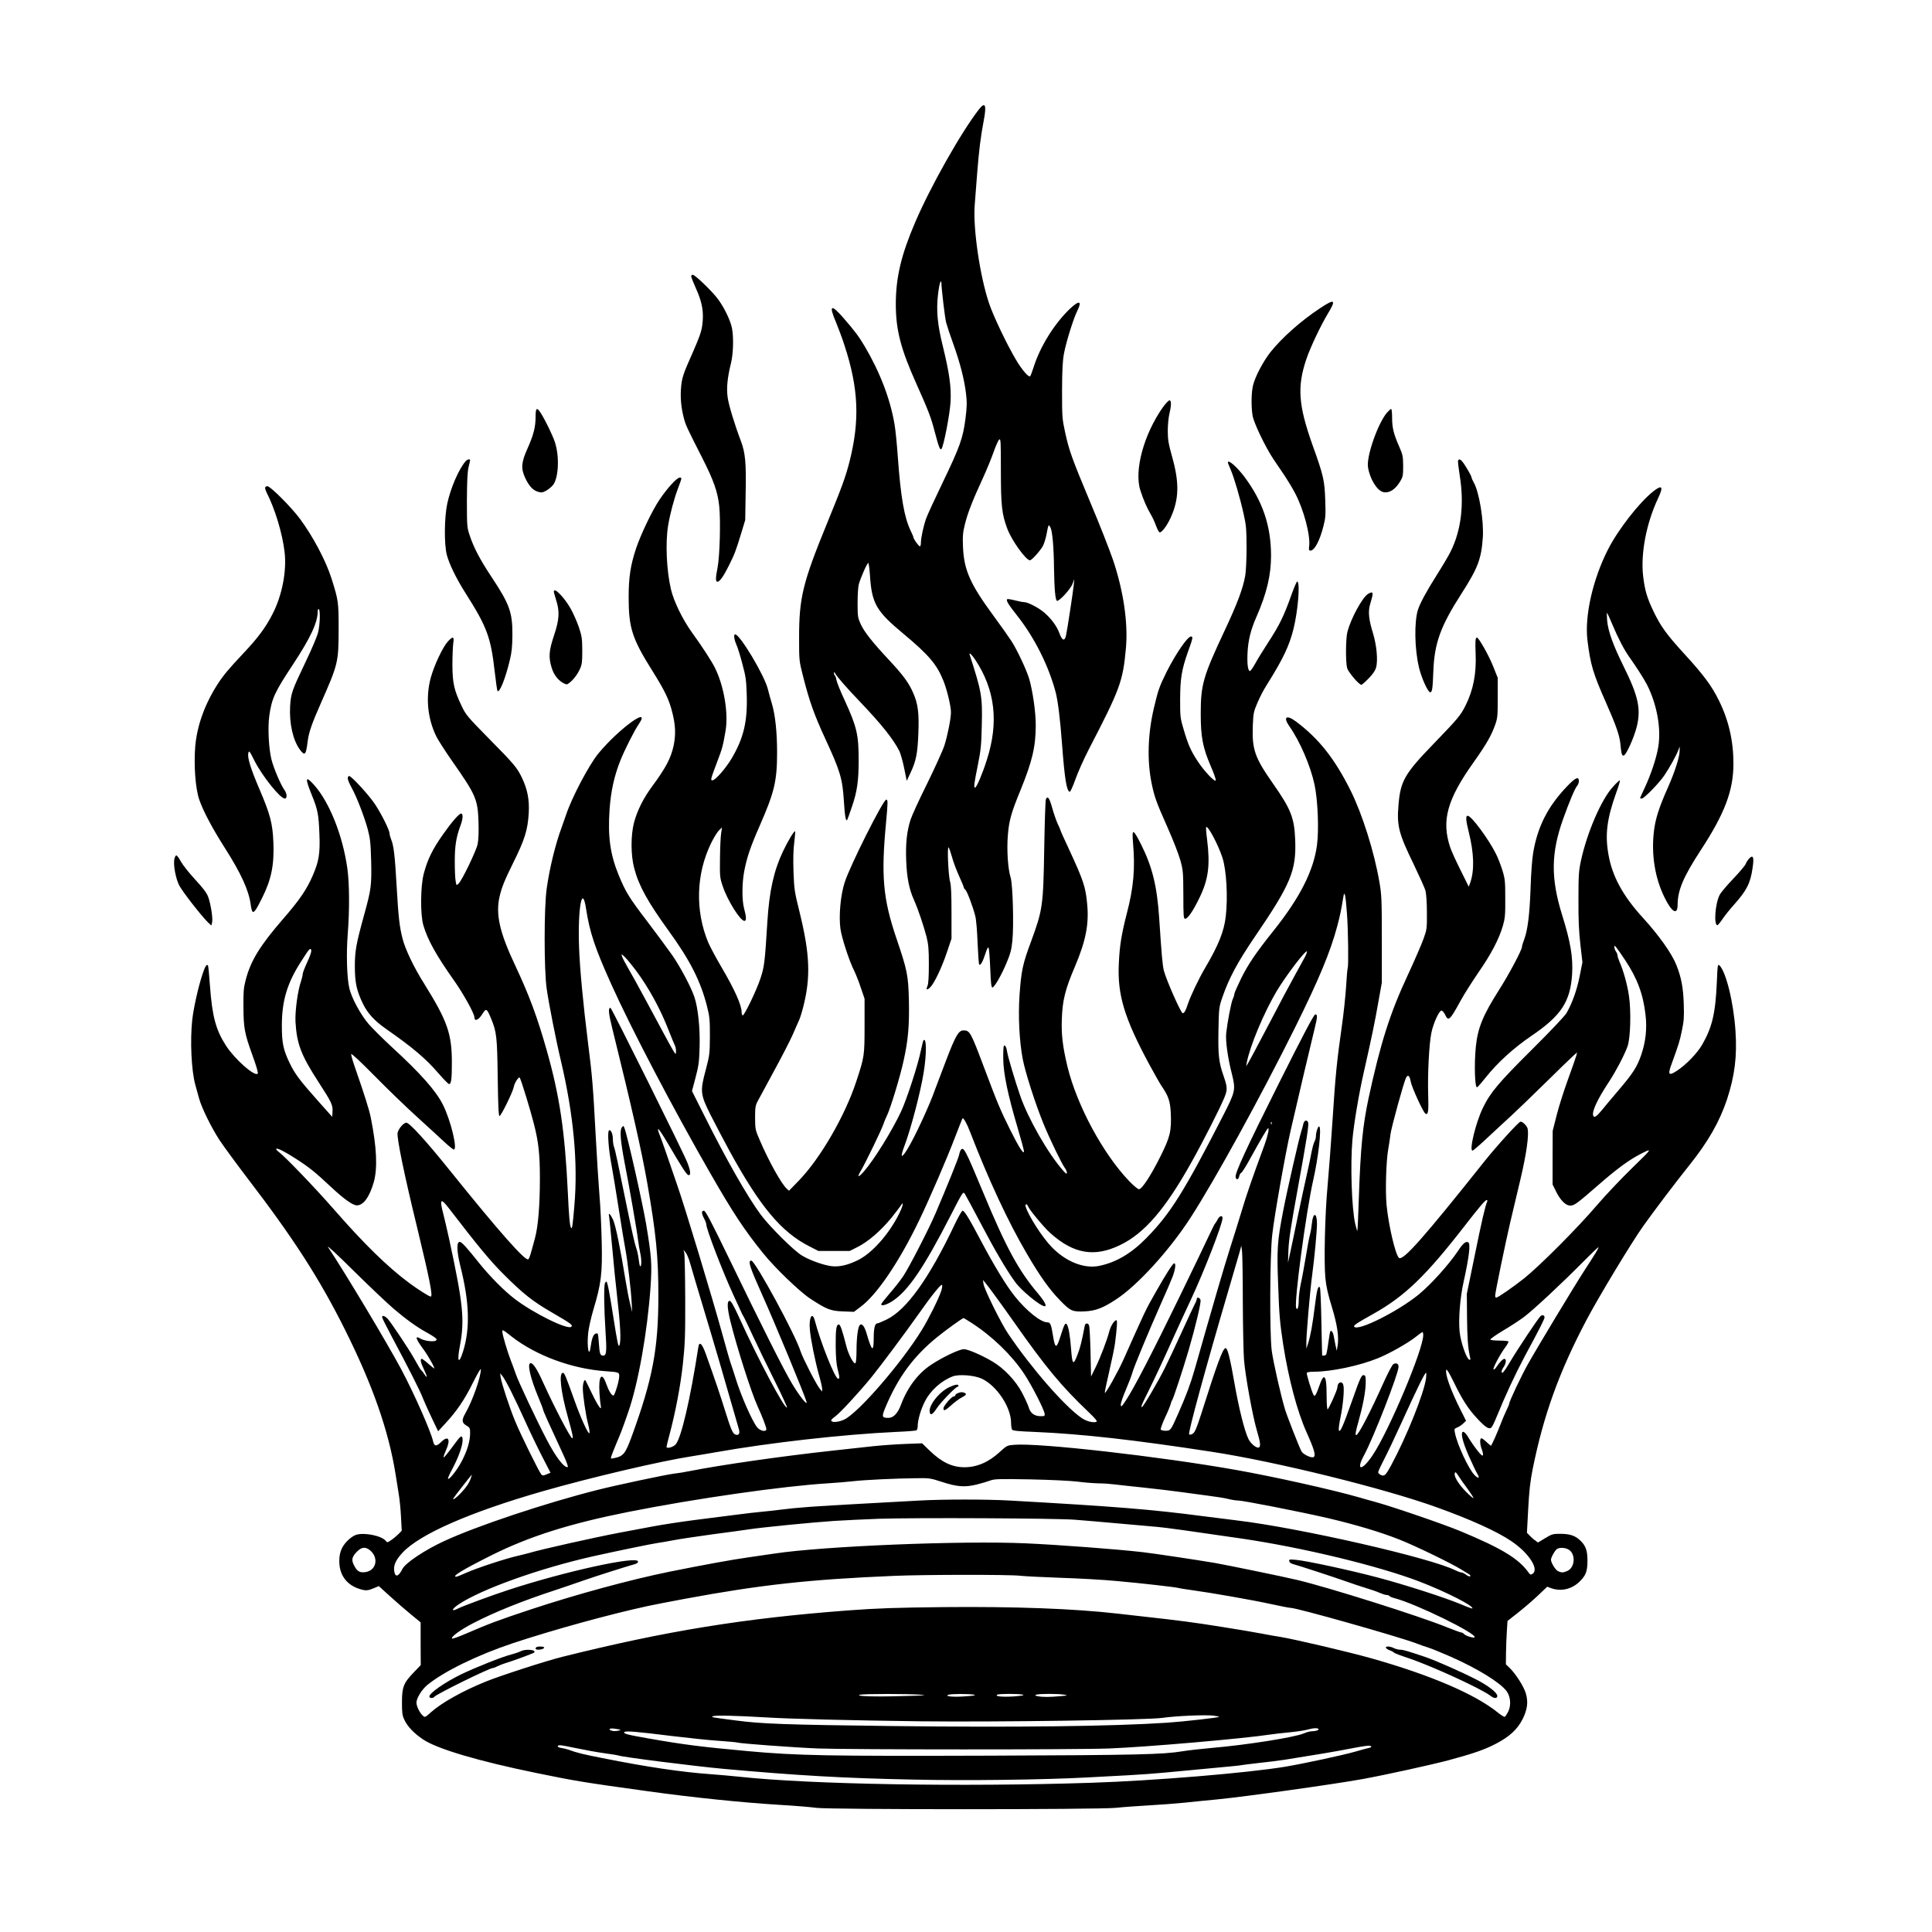
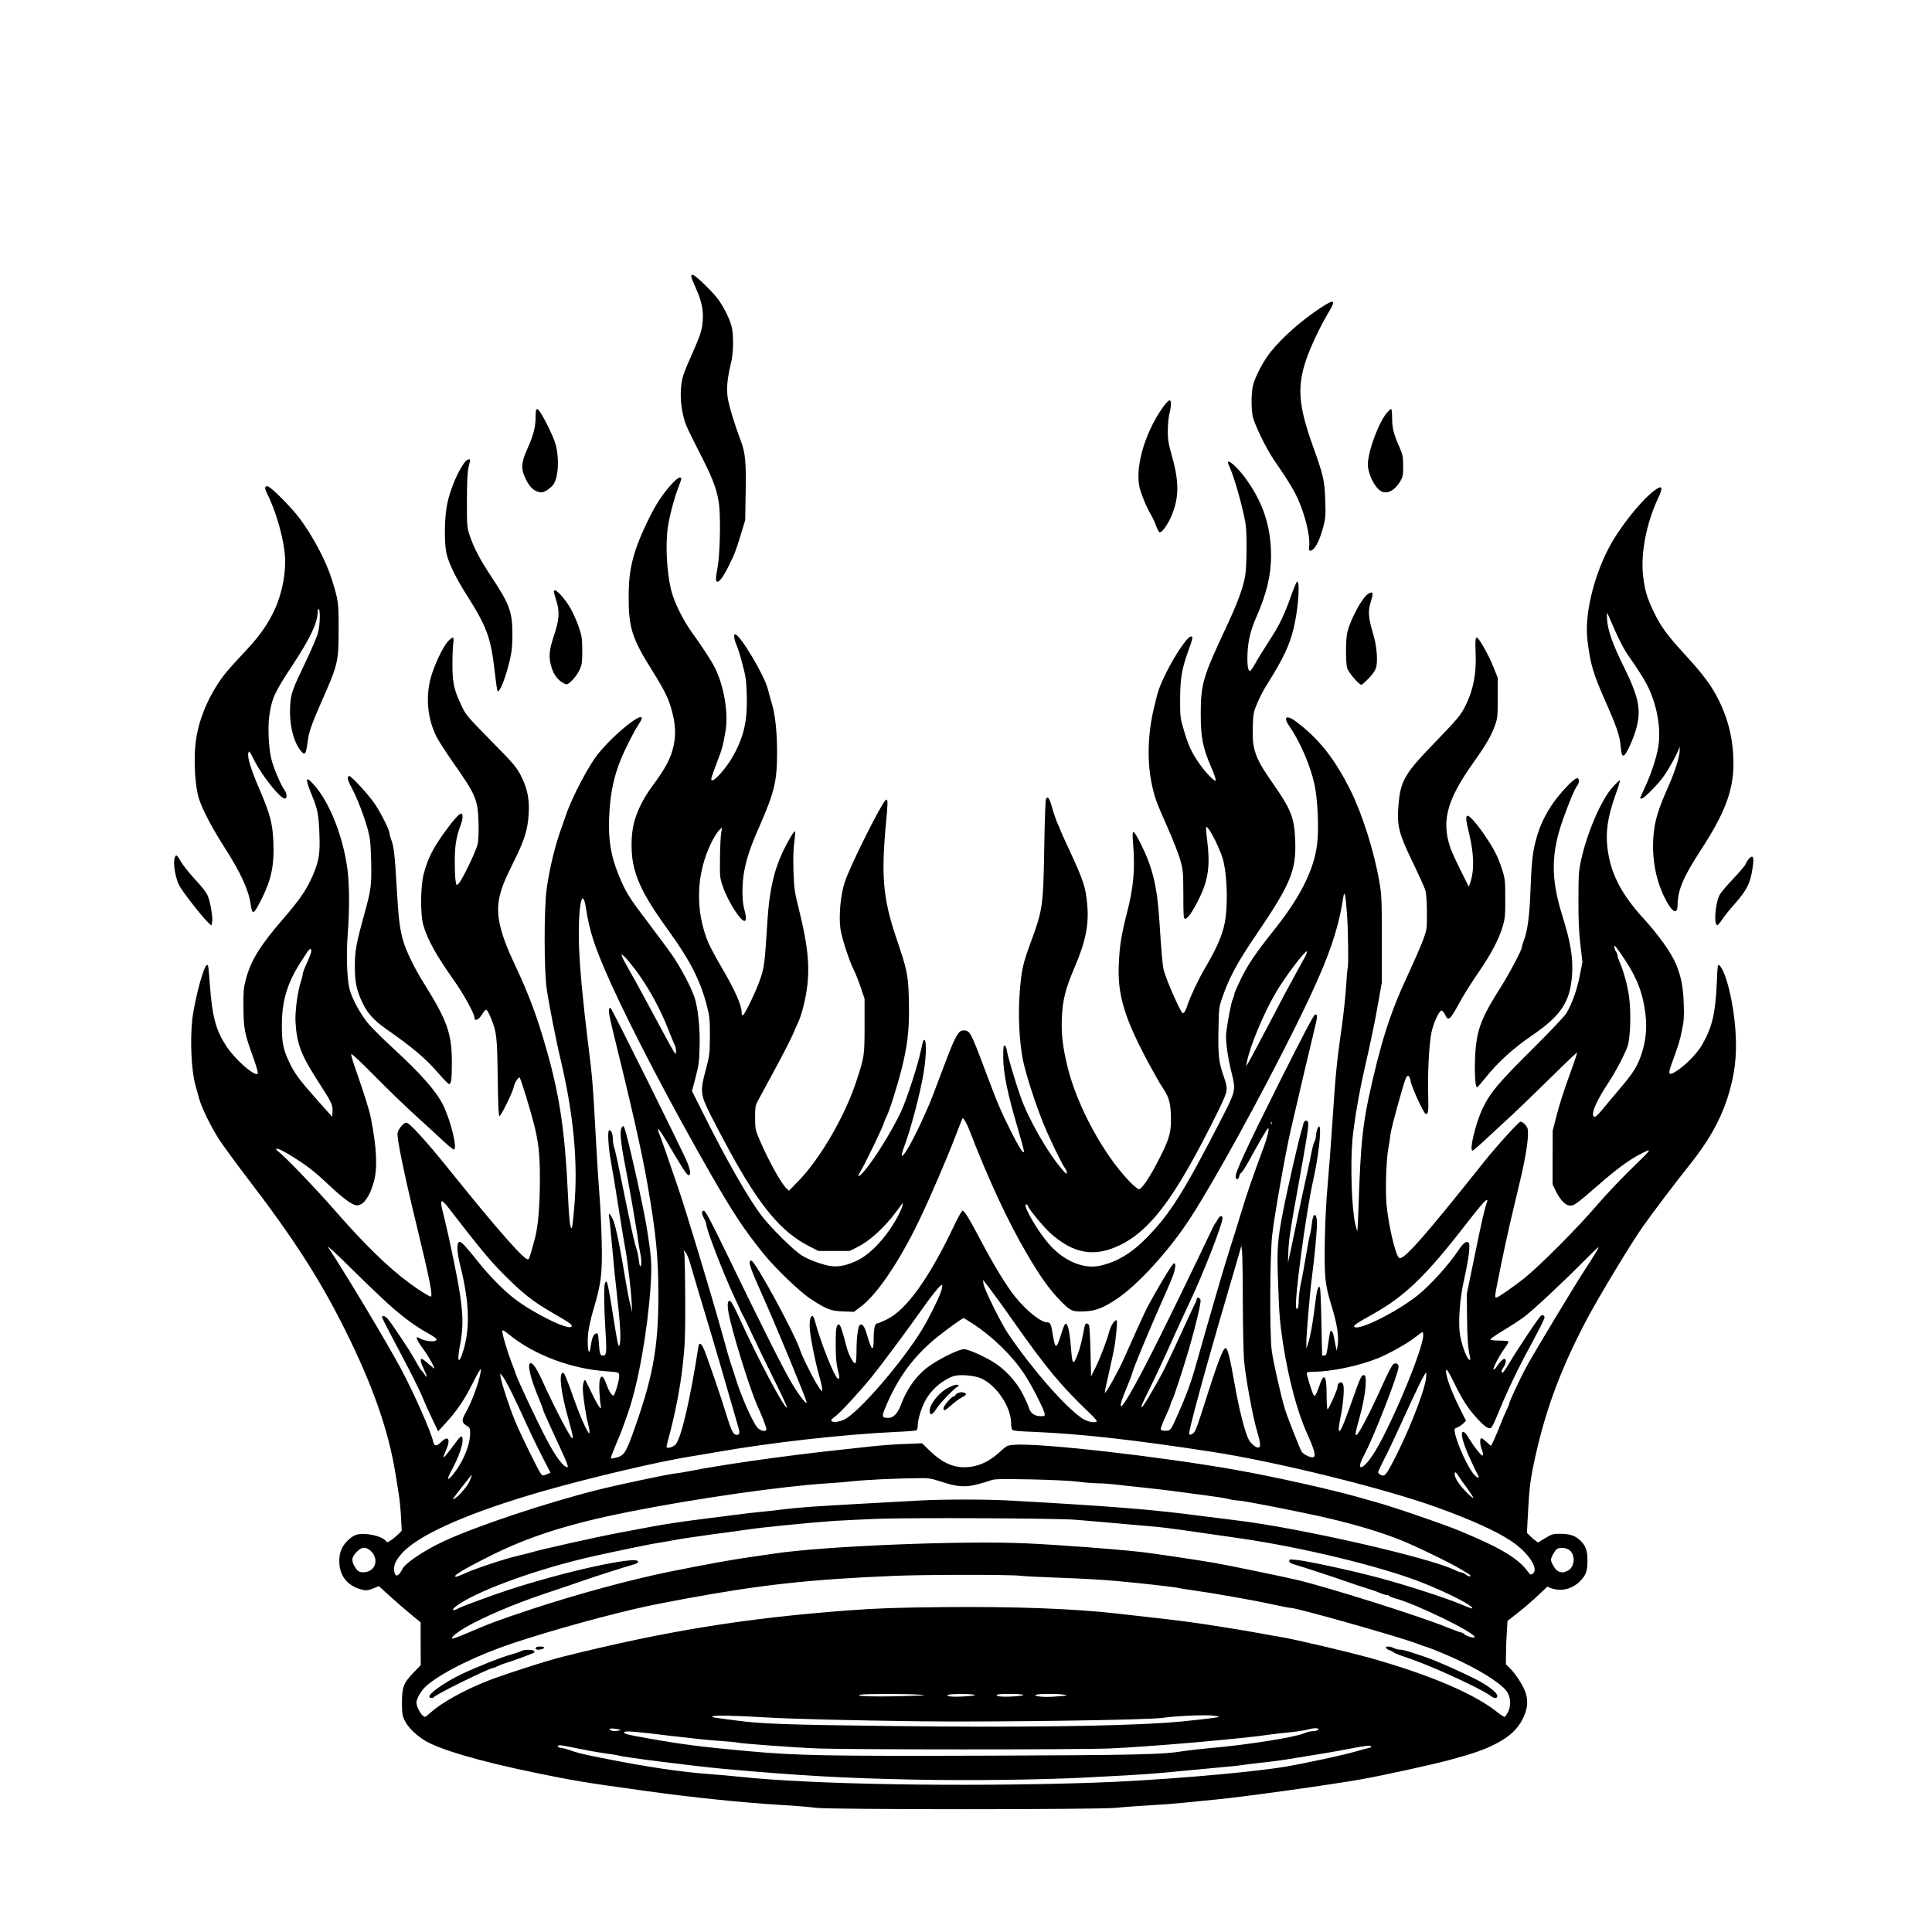
<svg xmlns="http://www.w3.org/2000/svg" version="1.0" width="1350pt" height="1350pt" viewBox="0 0 1800 1800" preserveAspectRatio="xMidYMid meet">
  <g transform="translate(0,1800) scale(0.1,-0.1)" fill="#000000" stroke="none">
-     <path d="M9122 16983 c-167 -214 -454 -723 -596 -1055 -131 -306 -179 -512 -180 -758 0 -245 45 -419 195 -753 110 -245 135 -312 168 -441 38 -143 49 -172 62 -159 20 20 79 325 85 438 8 137 -11 271 -71 516 -51 205 -63 333 -46 483 6 54 16 106 21 115 5 9 10 11 10 5 2 -69 33 -333 45 -379 9 -33 38 -122 66 -198 63 -175 104 -334 119 -463 10 -86 9 -122 -5 -235 -23 -180 -52 -262 -212 -594 -74 -154 -144 -305 -154 -335 -25 -69 -49 -181 -49 -226 0 -19 -4 -34 -10 -34 -10 0 -60 69 -60 84 0 5 -11 32 -25 60 -60 124 -93 313 -120 686 -8 118 -22 257 -31 308 -40 235 -135 484 -278 726 -54 91 -92 142 -198 264 -117 134 -138 121 -69 -41 21 -51 58 -149 80 -218 130 -398 143 -695 46 -1079 -36 -140 -69 -233 -208 -572 -228 -556 -262 -697 -262 -1068 0 -215 0 -215 37 -361 59 -233 103 -356 207 -582 138 -298 160 -370 173 -577 9 -144 18 -195 31 -179 2 2 23 58 45 125 47 136 62 238 62 429 0 241 -16 310 -131 562 -39 83 -73 168 -76 188 -3 19 -10 38 -14 41 -5 3 -9 13 -9 22 1 14 2 14 12 -3 19 -34 106 -133 237 -270 196 -206 302 -339 360 -452 11 -23 32 -95 45 -160 l24 -118 36 77 c51 108 65 180 72 363 8 189 -3 278 -48 379 -41 95 -94 167 -229 311 -152 163 -227 258 -261 332 -26 59 -28 71 -28 195 0 73 5 151 11 173 17 63 80 205 89 200 4 -3 11 -53 15 -112 17 -266 57 -336 315 -550 235 -197 309 -283 371 -439 32 -80 69 -234 69 -290 0 -58 -32 -219 -61 -309 -16 -49 -90 -211 -163 -360 -74 -148 -143 -300 -154 -336 -34 -111 -45 -219 -39 -378 6 -159 28 -268 73 -367 37 -82 91 -243 117 -344 17 -70 21 -115 21 -255 0 -111 -4 -180 -12 -199 -17 -39 -7 -45 24 -15 37 35 107 180 156 326 l43 128 0 245 c0 174 -4 257 -13 285 -16 50 -29 334 -14 320 5 -5 19 -45 31 -87 11 -43 41 -123 66 -178 25 -55 45 -104 45 -109 0 -5 6 -14 14 -20 16 -14 69 -154 92 -243 9 -33 18 -139 22 -252 5 -108 11 -199 15 -202 12 -12 33 25 57 99 16 50 25 66 31 56 4 -8 11 -95 15 -192 5 -135 10 -177 20 -177 18 0 86 117 134 234 33 79 44 118 52 200 15 142 4 526 -16 591 -26 81 -37 258 -26 393 11 137 31 209 119 423 109 268 141 404 141 604 0 120 -28 317 -61 430 -25 84 -111 267 -164 350 -21 33 -97 141 -170 240 -217 295 -274 425 -283 641 -4 101 -1 134 18 210 26 106 74 227 164 422 36 78 82 190 102 247 20 57 43 110 52 119 16 13 17 -7 17 -287 0 -327 9 -407 60 -543 41 -110 174 -294 211 -294 17 0 99 92 122 136 11 22 25 69 32 104 18 96 19 99 37 66 18 -35 31 -182 33 -376 3 -192 12 -303 28 -308 20 -6 128 111 145 160 l16 43 -5 -55 c-6 -59 -59 -412 -72 -470 -12 -57 -36 -50 -61 19 -24 67 -77 138 -142 194 -52 45 -153 97 -186 97 -14 0 -53 8 -89 17 -35 9 -66 14 -70 11 -12 -13 9 -48 97 -159 158 -201 291 -466 355 -711 21 -83 41 -242 59 -483 24 -318 42 -433 71 -442 6 -2 30 49 54 118 24 67 81 195 127 283 290 559 315 629 343 937 21 234 -22 529 -119 819 -33 96 -127 337 -211 535 -175 419 -199 485 -237 660 -27 124 -28 142 -28 385 1 197 5 276 18 347 20 107 89 327 123 395 48 96 20 104 -68 21 -145 -139 -277 -351 -338 -544 -13 -41 -27 -78 -32 -84 -13 -14 -75 57 -129 148 -88 147 -216 415 -256 537 -84 252 -148 693 -132 906 4 49 14 183 23 298 16 205 33 347 62 496 27 143 13 175 -44 103z m-37 -5128 c187 -282 222 -584 109 -935 -40 -127 -95 -256 -109 -258 -15 -2 -10 35 26 213 28 140 32 186 36 365 7 271 -1 314 -112 658 -10 30 16 7 50 -43z" />
    <path d="M6440 15425 c0 -8 21 -61 46 -117 57 -126 73 -219 57 -336 -8 -61 -26 -112 -85 -247 -97 -218 -106 -245 -114 -352 -6 -91 4 -186 31 -282 15 -54 28 -83 172 -366 102 -201 141 -312 154 -443 14 -134 5 -469 -16 -572 -19 -96 -19 -130 -1 -130 21 0 57 51 104 145 57 114 68 144 114 295 l41 135 4 252 c6 279 -3 375 -44 483 -59 155 -112 331 -123 403 -13 88 -4 184 30 322 22 89 26 238 10 326 -14 75 -80 209 -140 284 -61 77 -206 215 -226 215 -8 0 -14 -7 -14 -15z" />
    <path d="M12304 15132 c-181 -119 -356 -274 -466 -411 -67 -84 -141 -224 -163 -308 -17 -65 -19 -200 -5 -285 11 -68 119 -293 195 -407 28 -42 75 -112 105 -155 29 -44 73 -116 96 -161 80 -150 145 -395 131 -496 -4 -32 -2 -39 12 -39 38 0 88 94 122 231 19 73 21 103 16 239 -6 183 -16 229 -118 512 -132 372 -145 543 -59 799 36 108 132 311 199 423 82 135 69 146 -65 58z" />
    <path d="M10836 14208 c-179 -252 -272 -594 -211 -778 27 -84 62 -165 94 -218 16 -26 39 -75 51 -109 13 -35 28 -63 35 -63 21 0 66 60 101 135 79 172 83 326 15 567 -35 127 -41 160 -41 245 0 54 7 125 15 158 19 79 19 125 1 125 -8 0 -35 -28 -60 -62z" />
    <path d="M4990 14118 c0 -96 -19 -171 -76 -298 -57 -127 -62 -184 -22 -270 34 -75 72 -117 118 -131 33 -10 44 -9 76 8 21 11 50 35 66 54 53 66 62 269 17 402 -22 65 -86 197 -128 264 -39 63 -51 56 -51 -29z" />
    <path d="M12920 14153 c-85 -104 -189 -402 -175 -503 16 -110 84 -222 144 -235 55 -12 113 26 158 103 23 39 26 54 26 141 -1 90 -4 104 -36 178 -53 120 -67 177 -67 270 0 46 -4 83 -9 83 -5 0 -23 -17 -41 -37z" />
    <path d="M4338 13703 c-64 -75 -138 -246 -170 -390 -29 -131 -31 -385 -5 -483 23 -88 91 -225 174 -356 200 -314 236 -412 272 -731 11 -97 23 -178 26 -181 19 -20 74 116 115 288 18 75 23 125 24 235 1 211 -27 287 -195 540 -104 157 -166 273 -203 387 -25 74 -26 85 -26 325 1 181 5 264 15 308 8 33 15 63 15 68 0 14 -27 7 -42 -10z" />
-     <path d="M13584 13707 c-2 -7 5 -69 16 -138 43 -267 14 -510 -86 -710 -18 -36 -75 -133 -127 -215 -96 -151 -155 -261 -176 -324 -36 -112 -32 -366 9 -537 23 -99 84 -233 105 -233 18 0 23 32 29 195 10 264 67 421 264 727 151 236 183 320 197 518 11 157 -34 430 -86 518 -10 18 -19 38 -19 45 0 6 -21 47 -47 89 -45 75 -68 93 -79 65z" />
    <path d="M11440 13691 c0 -5 12 -35 26 -67 31 -71 86 -257 121 -414 23 -101 26 -138 27 -305 0 -111 -5 -221 -12 -265 -20 -120 -74 -264 -196 -523 -197 -420 -219 -497 -219 -767 0 -217 19 -314 92 -485 29 -65 50 -126 48 -135 -5 -23 -107 84 -168 177 -65 99 -90 157 -131 296 -32 107 -33 119 -33 282 1 196 14 276 75 448 44 121 47 137 26 137 -32 0 -143 -163 -226 -328 -69 -140 -79 -168 -119 -337 -57 -241 -65 -490 -22 -701 27 -131 43 -175 150 -416 50 -112 103 -248 118 -303 26 -95 27 -112 28 -323 0 -200 2 -222 17 -222 24 0 73 71 133 195 84 172 101 305 71 545 -8 58 -11 109 -9 113 14 23 111 -159 152 -283 38 -117 52 -368 31 -550 -16 -138 -68 -267 -191 -476 -61 -103 -138 -266 -164 -344 -18 -57 -32 -80 -46 -80 -16 0 -150 302 -175 395 -13 48 -22 153 -44 490 -20 299 -64 479 -170 690 -74 146 -85 148 -74 14 21 -241 6 -414 -57 -657 -50 -194 -68 -304 -75 -467 -15 -292 51 -510 282 -939 48 -88 99 -179 114 -201 67 -98 82 -143 88 -255 7 -168 -5 -221 -97 -405 -89 -179 -172 -305 -200 -305 -9 0 -49 33 -88 73 -243 252 -488 704 -577 1067 -45 187 -59 301 -53 449 6 172 32 276 122 486 101 238 132 394 114 582 -15 159 -32 213 -164 499 -47 100 -85 185 -85 189 0 3 -11 30 -25 58 -13 29 -37 96 -52 150 -26 94 -42 116 -59 80 -4 -10 -11 -211 -15 -448 -9 -548 -14 -580 -124 -880 -77 -206 -90 -270 -106 -493 -14 -198 -2 -434 30 -601 25 -128 116 -411 191 -596 61 -149 167 -368 201 -417 11 -14 19 -34 19 -45 -1 -14 -9 -9 -36 22 -137 154 -324 480 -399 696 -48 139 -112 355 -121 405 -7 48 -20 72 -31 60 -4 -4 -7 -58 -6 -119 1 -138 43 -337 132 -638 34 -114 61 -215 61 -225 0 -37 -48 38 -129 201 -91 184 -115 239 -241 575 -127 337 -134 350 -194 350 -45 0 -74 -50 -162 -281 -47 -123 -93 -244 -102 -269 -51 -147 -193 -453 -260 -560 -57 -91 -67 -75 -24 38 59 157 147 492 177 675 29 177 28 334 -1 305 -3 -4 -14 -48 -25 -98 -25 -126 -130 -450 -183 -564 -84 -180 -253 -453 -347 -560 -54 -61 -67 -58 -28 7 44 75 194 385 209 432 7 22 22 58 33 80 32 64 124 365 156 514 43 194 54 329 49 564 -6 232 -15 277 -117 577 -124 367 -143 577 -96 1075 18 195 18 215 2 215 -28 0 -335 -610 -387 -770 -39 -120 -56 -311 -40 -432 12 -86 82 -302 129 -394 16 -33 44 -104 62 -159 l34 -100 0 -250 c0 -282 -2 -293 -77 -520 -105 -321 -335 -717 -534 -923 l-93 -96 -21 19 c-49 44 -168 257 -251 451 -42 97 -43 102 -44 209 0 97 3 115 24 155 13 25 82 151 152 281 71 130 150 283 175 340 25 57 51 118 59 134 8 17 26 73 39 125 70 276 62 490 -34 880 -48 194 -51 214 -57 378 -4 116 -2 206 7 273 7 55 10 102 8 104 -8 8 -67 -90 -113 -187 -86 -182 -127 -369 -145 -648 -24 -389 -29 -429 -65 -536 -36 -110 -149 -344 -165 -344 -6 0 -10 13 -10 28 0 67 -66 214 -188 421 -50 85 -105 188 -123 229 -124 298 -114 640 27 928 24 49 57 103 73 118 l28 27 -8 -53 c-5 -29 -10 -134 -11 -233 -2 -171 -1 -184 25 -260 44 -133 164 -325 203 -325 19 0 18 38 -3 114 -21 79 -21 233 1 350 25 129 58 227 143 420 138 315 163 418 163 686 0 187 -17 347 -47 449 -14 47 -32 111 -39 141 -31 126 -260 510 -305 510 -15 0 -10 -45 11 -94 12 -25 37 -106 56 -179 31 -115 37 -151 41 -283 9 -255 -28 -411 -142 -603 -55 -92 -151 -201 -177 -201 -20 0 -19 6 46 178 45 118 52 143 75 278 30 166 -14 425 -99 594 -33 65 -120 199 -215 330 -85 118 -168 288 -194 400 -41 175 -53 434 -26 595 18 108 54 244 90 340 40 107 40 105 17 105 -26 0 -117 -100 -188 -206 -70 -105 -173 -321 -218 -454 -52 -157 -69 -269 -69 -455 0 -284 32 -384 219 -682 119 -190 158 -271 188 -392 30 -118 33 -207 12 -308 -25 -116 -73 -207 -199 -378 -82 -110 -139 -225 -169 -335 -32 -119 -32 -308 1 -430 43 -163 124 -309 315 -574 205 -282 304 -477 364 -715 24 -95 26 -123 26 -276 -1 -163 -3 -176 -38 -310 -55 -205 -52 -230 46 -426 43 -85 122 -235 176 -334 283 -517 482 -755 743 -887 l84 -43 145 0 146 0 74 37 c98 49 217 152 316 273 43 54 84 108 91 119 11 19 12 19 13 3 0 -10 -15 -49 -33 -85 -94 -190 -254 -370 -387 -434 -96 -46 -167 -62 -240 -55 -72 8 -201 53 -276 98 -76 44 -302 269 -387 383 -124 168 -320 511 -527 926 l-113 225 33 125 c29 110 34 144 38 285 5 182 -15 366 -49 468 -32 93 -131 280 -207 389 -37 53 -142 195 -233 315 -168 220 -199 271 -263 425 -81 196 -104 360 -87 614 12 171 43 314 101 459 37 94 129 276 169 335 127 186 -183 -38 -375 -271 -88 -108 -247 -410 -300 -570 -10 -30 -28 -81 -40 -114 -58 -154 -114 -382 -141 -576 -25 -180 -25 -751 0 -929 18 -130 88 -487 132 -670 119 -505 161 -951 126 -1355 -15 -181 -21 -222 -31 -204 -12 23 -19 99 -30 334 -27 564 -76 895 -196 1318 -88 311 -163 513 -294 792 -146 309 -184 477 -145 645 21 87 46 149 128 315 106 213 134 304 143 460 7 123 -11 217 -61 324 -47 99 -72 129 -316 376 -193 196 -209 216 -247 295 -72 151 -86 214 -87 385 0 83 4 174 8 203 9 63 -1 67 -50 16 -47 -51 -127 -220 -160 -339 -49 -184 -30 -381 54 -550 20 -38 86 -141 147 -228 219 -312 237 -354 244 -562 3 -97 0 -171 -8 -209 -13 -64 -147 -341 -178 -369 -20 -18 -20 -18 -27 25 -5 24 -8 106 -8 183 0 145 13 225 53 333 24 63 26 112 6 112 -19 0 -83 -73 -166 -190 -99 -140 -146 -234 -182 -370 -31 -117 -33 -381 -4 -480 40 -136 119 -279 286 -515 86 -121 190 -309 190 -343 0 -42 38 -26 72 28 37 60 43 57 83 -39 52 -126 57 -169 62 -554 4 -262 8 -357 17 -355 17 6 125 227 133 272 5 35 46 98 55 86 11 -13 102 -309 132 -430 44 -172 56 -285 56 -507 0 -253 -16 -445 -45 -555 -45 -168 -51 -188 -63 -200 -24 -24 -271 255 -739 837 -214 266 -368 435 -397 435 -26 0 -74 -56 -82 -95 -8 -46 62 -389 182 -880 117 -484 149 -645 127 -645 -14 0 -120 67 -198 125 -203 150 -425 367 -715 700 -169 193 -444 479 -504 524 -16 12 -26 24 -22 28 9 9 80 -26 183 -93 123 -79 180 -125 323 -259 124 -116 206 -175 245 -175 61 0 117 77 157 215 37 132 28 326 -28 605 -15 73 -58 210 -143 454 -23 66 -41 126 -39 135 2 9 84 -67 218 -203 118 -120 298 -294 400 -386 102 -93 217 -198 255 -234 39 -36 76 -65 83 -66 37 -1 -27 267 -100 415 -66 132 -206 291 -484 546 -80 74 -174 168 -210 209 -74 87 -157 239 -179 331 -23 96 -30 321 -15 510 17 218 16 467 -4 609 -43 306 -166 615 -309 776 -82 92 -88 69 -22 -93 56 -138 64 -181 71 -368 7 -175 -5 -249 -60 -377 -58 -135 -122 -229 -279 -410 -217 -251 -301 -388 -348 -568 -19 -73 -22 -108 -21 -247 1 -203 10 -249 83 -452 39 -106 56 -168 50 -174 -29 -29 -213 134 -295 260 -96 149 -129 274 -150 560 -7 101 -15 185 -19 189 -13 13 -26 -9 -51 -84 -39 -117 -83 -315 -95 -424 -21 -192 -8 -475 29 -606 10 -37 26 -94 35 -127 25 -89 115 -272 191 -388 37 -56 153 -214 258 -352 425 -554 670 -933 906 -1405 261 -521 410 -947 475 -1352 9 -57 22 -141 30 -188 8 -47 18 -143 21 -213 l7 -128 -28 -29 c-16 -16 -46 -42 -68 -57 -36 -25 -40 -26 -52 -10 -35 48 -202 83 -279 57 -20 -6 -56 -31 -80 -56 -58 -58 -80 -122 -74 -215 9 -117 78 -201 195 -235 54 -16 71 -14 135 13 l37 16 106 -96 c58 -53 146 -129 195 -169 l89 -73 0 -199 1 -199 -65 -68 c-95 -98 -110 -137 -110 -279 0 -97 3 -122 22 -162 29 -63 89 -126 175 -184 132 -88 511 -201 1058 -313 366 -75 426 -85 1040 -170 407 -57 876 -105 1220 -126 140 -8 296 -21 345 -28 129 -17 2619 -17 2790 0 66 7 206 17 310 23 105 6 253 17 330 25 77 8 212 22 300 30 267 26 1082 140 1360 190 219 40 641 133 803 176 226 61 328 96 435 151 130 67 205 136 254 234 44 90 52 157 29 237 -18 62 -95 184 -150 236 l-36 35 1 105 c1 59 4 149 8 203 l6 96 104 82 c57 45 140 117 185 160 l81 77 35 -13 c93 -34 193 -11 267 61 58 57 73 96 73 195 0 92 -15 136 -63 184 -50 49 -99 66 -194 66 -63 0 -75 -3 -136 -40 l-68 -41 -27 20 c-15 10 -38 31 -51 45 l-25 26 12 223 c9 169 19 257 41 367 101 505 249 914 504 1396 113 214 419 720 525 869 104 146 303 409 428 565 178 222 284 408 354 617 72 220 95 402 79 638 -18 271 -91 562 -152 613 -13 11 -16 -8 -21 -145 -13 -304 -43 -432 -138 -597 -46 -79 -147 -184 -233 -241 -79 -52 -89 -39 -51 63 66 182 76 212 96 312 19 89 21 127 17 250 -5 150 -23 245 -69 360 -41 105 -163 277 -312 440 -185 202 -285 386 -320 586 -34 189 -15 336 73 582 23 61 37 112 32 112 -5 0 -35 -28 -65 -62 -108 -118 -241 -428 -297 -688 -20 -93 -23 -135 -23 -360 -1 -191 4 -296 18 -420 l19 -165 -26 -131 c-26 -129 -68 -247 -122 -342 -17 -28 -143 -162 -319 -337 -313 -311 -391 -403 -461 -548 -66 -137 -129 -397 -96 -397 7 0 76 60 153 133 78 72 173 161 212 196 39 36 175 166 301 290 127 125 247 242 269 261 l39 35 -7 -30 c-4 -16 -39 -115 -77 -220 -38 -104 -86 -255 -106 -335 l-37 -145 -1 -250 0 -250 32 -65 c40 -82 91 -133 133 -132 39 1 59 16 264 194 163 143 278 227 376 279 132 69 130 65 -59 -118 -101 -98 -252 -257 -334 -353 -179 -210 -531 -563 -677 -680 -105 -83 -245 -180 -261 -180 -5 0 -9 9 -9 19 0 29 95 488 140 681 21 91 65 273 96 405 55 233 79 404 67 468 -6 27 -45 67 -67 67 -16 0 -228 -234 -336 -370 -565 -710 -759 -930 -796 -899 -33 27 -97 300 -116 494 -12 132 -4 409 16 520 8 44 17 106 21 139 7 60 125 489 145 526 17 32 34 18 43 -36 9 -52 116 -286 137 -299 26 -16 31 21 26 176 -6 186 8 473 30 578 18 88 72 206 94 206 8 0 23 -17 33 -37 31 -67 44 -56 144 127 33 61 109 180 167 265 119 171 193 314 228 435 20 70 23 101 22 255 0 161 -2 182 -27 263 -15 48 -42 118 -61 155 -71 140 -228 352 -262 352 -20 0 -18 -40 10 -152 49 -197 54 -355 14 -471 l-14 -38 -76 153 c-42 84 -86 180 -97 214 -83 249 -29 445 218 792 117 165 166 249 202 352 21 59 23 83 23 250 l0 185 -42 105 c-41 104 -135 270 -152 270 -14 0 -17 -30 -12 -151 8 -185 -22 -339 -95 -484 -45 -90 -71 -121 -295 -353 -272 -281 -311 -348 -329 -576 -16 -190 3 -263 141 -546 54 -113 105 -225 111 -250 7 -26 13 -111 13 -200 1 -149 0 -159 -31 -245 -17 -49 -83 -201 -146 -337 -167 -357 -256 -638 -367 -1152 -54 -255 -74 -457 -90 -925 -5 -167 -12 -306 -14 -308 -2 -3 -11 27 -20 66 -33 144 -46 550 -26 781 13 148 61 433 106 630 73 323 104 472 135 651 l33 184 0 405 c0 374 -2 415 -23 535 -48 280 -159 631 -268 850 -149 298 -294 481 -506 641 -92 69 -126 46 -64 -43 98 -139 197 -369 234 -543 31 -144 42 -422 23 -563 -31 -237 -158 -488 -400 -792 -168 -210 -240 -316 -306 -449 -35 -72 -64 -137 -64 -146 0 -9 -6 -30 -14 -46 -15 -30 -50 -214 -62 -320 -7 -70 14 -227 53 -379 37 -149 34 -163 -87 -399 -358 -698 -487 -904 -708 -1129 -143 -146 -283 -228 -442 -261 -141 -28 -310 39 -443 177 -86 89 -215 289 -241 375 -9 26 11 31 21 5 12 -33 144 -192 206 -249 217 -196 413 -230 652 -114 229 110 424 338 670 780 106 189 257 487 299 587 33 79 33 101 -3 205 -46 132 -53 193 -49 430 4 210 5 214 37 308 61 177 142 328 303 564 335 491 386 616 375 900 -8 207 -39 286 -207 526 -170 242 -196 318 -188 538 5 119 8 132 42 212 36 81 53 113 101 190 139 222 197 345 235 496 43 171 65 439 36 447 -4 1 -25 -45 -46 -103 -79 -222 -116 -299 -231 -475 -43 -67 -96 -152 -116 -190 -21 -37 -42 -67 -48 -67 -19 3 -27 67 -22 172 6 116 30 213 82 331 97 221 137 390 137 574 -1 275 -76 499 -243 726 -71 96 -159 174 -159 140z m1109 -4198 c12 -159 16 -488 7 -513 -3 -8 -10 -87 -15 -175 -6 -88 -23 -254 -40 -370 -46 -324 -59 -450 -86 -870 -14 -214 -35 -489 -46 -610 -25 -268 -35 -708 -21 -860 8 -82 24 -152 60 -270 52 -168 69 -289 53 -370 l-7 -40 -13 60 c-6 33 -14 72 -17 87 -5 26 -20 45 -29 36 -3 -2 -11 -50 -19 -105 -7 -56 -17 -106 -20 -112 -6 -10 -33 -16 -38 -8 0 1 -4 142 -7 314 -3 171 -9 315 -14 319 -17 18 -28 -20 -47 -176 -22 -175 -40 -276 -64 -350 l-15 -45 0 55 c-1 71 34 482 54 630 22 162 45 413 45 479 0 106 -37 109 -47 5 -3 -32 -11 -81 -19 -109 -7 -27 -25 -122 -39 -210 -15 -88 -35 -199 -46 -247 -10 -48 -19 -116 -19 -150 0 -67 -12 -103 -24 -73 -20 53 92 894 159 1190 49 216 79 485 56 500 -11 6 -31 -55 -31 -93 0 -13 -6 -35 -14 -50 -8 -16 -19 -57 -26 -92 -6 -36 -26 -132 -45 -215 -19 -82 -55 -251 -81 -375 -25 -124 -57 -274 -70 -335 l-24 -110 4 120 c4 94 22 215 85 560 88 484 107 605 98 629 -10 26 -36 18 -43 -11 -3 -16 -12 -48 -20 -73 -23 -73 -130 -540 -168 -737 -56 -289 -61 -355 -47 -709 9 -268 16 -340 46 -539 51 -324 131 -627 220 -824 70 -156 86 -213 64 -226 -20 -13 -99 25 -114 54 -24 47 -132 322 -153 391 -39 129 -111 447 -124 550 -20 165 -17 883 5 1075 20 180 123 760 171 970 55 241 204 873 226 960 25 100 26 128 3 123 -13 -2 -118 -202 -339 -643 -305 -609 -409 -835 -402 -872 5 -29 26 -25 33 6 3 16 12 32 19 34 7 3 42 56 76 119 109 198 163 288 173 295 16 10 0 -66 -32 -154 -119 -323 -167 -463 -211 -610 -28 -92 -76 -247 -107 -343 -66 -208 -158 -524 -333 -1140 -37 -131 -80 -245 -153 -410 -69 -157 -71 -160 -118 -160 -23 0 -42 5 -45 13 -2 7 16 56 40 109 25 52 48 108 52 124 4 16 10 34 15 39 11 15 100 285 153 465 66 227 117 442 111 468 -6 23 -35 31 -35 9 0 -7 -9 -31 -21 -52 -11 -22 -66 -139 -121 -260 -55 -121 -125 -269 -155 -330 -66 -132 -203 -365 -214 -365 -12 0 0 29 64 156 60 121 142 297 237 509 35 77 103 226 152 330 123 261 298 711 298 766 0 30 -28 22 -46 -13 -9 -18 -20 -35 -24 -38 -4 -3 -27 -50 -53 -105 -25 -55 -151 -316 -279 -580 -250 -514 -422 -847 -497 -960 -40 -61 -46 -67 -49 -45 -2 14 19 77 47 141 27 64 55 136 61 160 14 53 152 385 266 642 47 103 95 217 109 253 26 69 32 124 15 124 -13 0 -77 -100 -171 -266 -100 -176 -93 -163 -301 -629 -54 -120 -166 -320 -175 -312 -2 3 16 92 41 198 25 107 50 228 55 269 17 134 22 210 13 210 -20 0 -53 -51 -67 -104 -22 -84 -81 -239 -128 -336 l-42 -85 -5 230 c-3 127 -9 238 -14 248 -11 24 -35 21 -40 -5 -26 -140 -42 -203 -63 -258 -43 -116 -53 -110 -64 42 -9 120 -23 203 -39 228 -14 21 -24 3 -55 -95 -42 -136 -54 -137 -75 -7 -16 103 -25 122 -52 122 -61 0 -193 105 -303 242 -79 99 -190 280 -316 518 -109 207 -154 280 -171 280 -7 0 -40 -58 -73 -127 -238 -503 -450 -798 -635 -887 -41 -20 -80 -36 -87 -36 -22 0 -33 -47 -33 -141 0 -131 -18 -119 -64 40 -21 74 -45 106 -66 85 -17 -17 -30 -120 -30 -234 0 -58 -4 -111 -9 -119 -13 -20 -66 76 -86 158 -39 152 -56 201 -70 201 -24 0 -30 -46 -29 -205 1 -102 7 -169 18 -211 20 -76 20 -95 2 -88 -31 12 -162 340 -215 542 -23 86 -56 27 -46 -83 8 -94 49 -296 85 -425 17 -58 30 -117 30 -130 l-1 -25 -23 29 c-31 37 -159 288 -177 345 -47 154 -424 846 -459 846 -35 0 -16 -57 103 -323 115 -255 396 -934 411 -992 12 -44 -65 52 -135 169 -78 130 -294 561 -583 1159 -171 353 -223 452 -238 452 -24 0 -23 -26 2 -73 11 -20 20 -44 20 -53 0 -44 151 -438 253 -659 30 -66 62 -136 71 -155 8 -19 20 -42 26 -50 5 -8 44 -89 86 -180 42 -91 132 -276 200 -412 68 -136 120 -249 116 -252 -22 -14 -270 452 -442 832 -56 122 -79 162 -92 162 -26 0 -24 -62 7 -190 58 -236 194 -662 252 -789 44 -96 83 -197 83 -216 0 -29 -56 -18 -85 16 -47 57 -156 305 -205 469 -13 41 -31 98 -41 125 -10 28 -45 151 -79 275 -92 334 -350 1189 -421 1390 -33 96 -83 240 -110 320 -28 80 -55 155 -61 167 -5 11 -8 27 -6 34 2 7 39 -48 83 -122 138 -236 182 -304 199 -307 24 -5 21 38 -10 116 -35 92 -706 1442 -716 1442 -23 0 -19 -47 15 -185 183 -741 275 -1148 327 -1445 83 -476 104 -686 104 -1060 -1 -490 -54 -769 -247 -1299 -61 -166 -78 -188 -165 -206 -32 -7 -34 -6 -27 16 4 13 26 69 49 124 42 99 50 118 108 285 95 272 180 753 209 1170 14 213 10 278 -41 585 -35 205 -173 819 -202 895 -10 24 -10 24 -25 5 -20 -27 -12 -127 26 -325 42 -213 118 -652 126 -725 4 -33 13 -89 21 -125 13 -57 11 -130 -3 -116 -3 3 -9 33 -13 68 -4 35 -15 82 -24 105 -9 23 -39 154 -67 290 -108 528 -127 619 -138 646 -6 16 -11 50 -11 76 0 48 -21 93 -37 78 -14 -15 -4 -169 22 -307 14 -74 45 -265 70 -425 25 -159 52 -326 61 -370 21 -111 54 -392 59 -500 l5 -90 -20 80 c-11 44 -28 134 -39 200 -51 313 -94 523 -118 578 -26 57 -48 77 -38 35 2 -13 16 -149 30 -303 14 -154 32 -338 41 -410 35 -302 42 -446 25 -489 -9 -23 -18 18 -56 259 -35 226 -56 335 -65 335 -4 0 -11 -8 -14 -17 -11 -27 -8 -242 5 -438 13 -195 10 -235 -21 -235 -28 0 -34 17 -40 112 -3 48 -8 90 -12 93 -3 3 -12 3 -21 -1 -19 -7 -34 -48 -43 -115 -16 -123 -38 -10 -24 123 5 46 27 144 49 218 72 240 84 335 77 630 -3 140 -12 336 -21 435 -8 99 -24 349 -35 555 -24 452 -32 556 -71 860 -45 359 -77 696 -84 895 -13 363 29 594 65 360 34 -220 82 -365 233 -700 187 -417 578 -1163 927 -1770 209 -364 314 -523 489 -740 108 -135 340 -358 438 -423 157 -103 193 -116 308 -120 l101 -4 61 46 c152 111 363 423 549 811 98 204 258 575 334 775 35 91 65 167 67 170 9 10 41 -46 72 -128 171 -443 355 -839 530 -1136 118 -203 211 -333 307 -431 97 -100 116 -108 228 -103 103 5 170 30 293 111 198 128 499 458 695 762 227 351 652 1124 973 1770 225 454 329 704 395 950 26 100 35 143 56 270 10 65 21 17 33 -152z m2592 -438 c113 -170 168 -317 190 -510 15 -129 2 -249 -40 -373 -39 -113 -77 -172 -211 -329 -63 -74 -133 -157 -155 -185 -49 -60 -73 -76 -81 -53 -15 38 36 149 149 320 65 100 139 241 170 325 28 77 35 334 13 475 -15 104 -53 238 -87 313 -10 23 -19 51 -19 60 0 10 -7 27 -15 38 -8 10 -14 28 -14 39 -1 18 1 18 20 -5 11 -14 47 -65 80 -115z m-12241 83 c0 -13 -18 -61 -40 -108 -22 -47 -40 -95 -40 -106 0 -12 -7 -41 -15 -64 -31 -88 -57 -280 -52 -380 12 -207 52 -311 218 -567 118 -182 131 -209 127 -271 l-3 -47 -134 150 c-168 189 -214 250 -262 350 -60 124 -73 188 -73 350 0 230 49 395 178 595 20 30 45 70 57 88 25 37 39 41 39 10z m9260 -50 c-13 -23 -55 -101 -95 -173 -40 -71 -149 -276 -242 -455 -94 -179 -180 -341 -192 -360 l-21 -35 6 35 c29 154 159 464 278 665 87 145 269 385 283 371 2 -2 -5 -24 -17 -48z m-6240 -123 c124 -166 233 -365 314 -575 20 -52 44 -109 52 -126 9 -17 14 -46 12 -65 -3 -37 14 -66 -283 486 -59 110 -131 241 -160 290 -29 50 -56 101 -60 115 -7 25 -7 25 25 -5 17 -16 62 -70 100 -120z m5927 -1437 c-3 -8 -6 -5 -6 6 -1 11 2 17 5 13 3 -3 4 -12 1 -19z m2008 -725 c-18 -41 -50 -178 -117 -508 l-72 -350 2 -216 c2 -195 8 -285 28 -373 5 -22 4 -28 -7 -24 -26 8 -80 163 -90 260 -12 118 4 317 37 465 51 230 66 354 44 368 -22 14 -50 -9 -95 -78 -87 -130 -254 -315 -370 -410 -193 -156 -557 -339 -597 -299 -12 12 13 29 177 121 294 165 489 353 852 821 142 183 191 240 206 240 5 0 6 -8 2 -17z m-9677 -55 c281 -365 390 -497 517 -623 179 -179 269 -250 447 -353 179 -104 197 -117 181 -133 -32 -32 -352 125 -527 259 -102 78 -233 211 -334 337 -112 141 -161 195 -179 195 -31 0 -28 -90 7 -230 84 -335 91 -578 24 -792 -40 -127 -58 -95 -29 54 45 239 31 385 -99 988 -20 91 -45 199 -56 241 -36 137 -25 151 48 57z m-506 -945 c109 -93 214 -169 303 -217 28 -15 61 -36 75 -46 21 -17 23 -21 10 -30 -20 -14 -106 -3 -142 18 -56 33 -47 1 29 -102 43 -58 109 -176 98 -176 -2 0 -27 20 -55 45 -28 25 -55 45 -60 45 -18 0 -11 -34 20 -99 32 -67 34 -92 4 -44 -10 15 -22 31 -27 34 -8 6 -21 27 -72 118 -45 81 -213 332 -243 364 -27 28 -52 36 -52 15 0 -7 41 -89 91 -183 151 -282 265 -507 286 -565 12 -30 49 -113 83 -185 l62 -130 67 73 c105 113 180 222 258 381 40 80 73 136 73 125 1 -72 -78 -296 -142 -407 -38 -66 -37 -93 7 -118 33 -20 35 -24 35 -71 0 -73 -26 -162 -76 -258 -42 -82 -118 -179 -130 -167 -4 3 14 43 39 89 56 104 97 217 97 269 0 51 -14 48 -58 -12 -90 -121 -114 -150 -119 -146 -3 3 7 31 21 63 48 104 24 146 -44 79 -44 -43 -65 -42 -75 7 -21 93 -178 448 -298 673 -138 256 -505 870 -680 1135 -18 27 77 -60 239 -221 148 -146 317 -306 376 -356z m7907 67 c1 -228 6 -470 11 -537 12 -151 80 -525 120 -661 32 -107 37 -147 20 -157 -20 -12 -74 31 -97 75 -37 73 -91 289 -133 530 -39 223 -63 320 -81 320 -26 0 -78 -141 -229 -618 -42 -129 -57 -166 -77 -179 -15 -10 -28 -12 -34 -6 -12 12 153 617 368 1348 47 160 93 317 102 349 l16 60 7 -55 c3 -30 7 -241 7 -469z m3291 463 c-16 -27 -63 -100 -104 -163 -97 -149 -455 -743 -534 -885 -62 -111 -172 -345 -172 -365 0 -6 -11 -32 -24 -58 -13 -26 -40 -90 -60 -142 -30 -77 -69 -165 -84 -189 -1 -3 -19 12 -40 32 -21 20 -43 37 -50 37 -17 0 -15 -57 5 -108 10 -28 13 -46 6 -53 -9 -9 -87 91 -142 184 -13 20 -30 37 -38 37 -29 0 -8 -90 52 -226 32 -71 66 -144 77 -162 27 -44 15 -53 -22 -17 -55 53 -165 289 -185 397 -7 35 -5 38 21 48 16 6 41 23 56 37 l27 26 -55 109 c-91 182 -143 330 -129 366 4 10 30 -35 70 -116 79 -163 133 -247 217 -337 76 -82 110 -104 132 -86 8 7 30 51 49 99 82 201 172 395 263 566 141 261 184 347 184 362 0 20 -19 27 -36 13 -21 -17 -217 -312 -288 -432 -53 -90 -76 -116 -76 -84 0 6 9 26 20 42 23 35 26 75 6 75 -14 0 -46 -33 -77 -80 -9 -14 -20 -22 -24 -18 -9 9 60 139 107 202 20 27 35 53 32 58 -3 4 -41 8 -84 8 -43 0 -81 4 -85 9 -3 5 50 43 117 83 68 40 157 98 198 129 87 66 342 303 545 508 77 78 143 141 147 141 4 0 -6 -21 -22 -47z m-8441 -100 c10 -37 69 -234 130 -438 91 -301 183 -614 324 -1107 13 -43 1 -64 -30 -54 -26 8 -42 45 -97 221 -43 140 -98 301 -178 525 -37 104 -63 128 -72 68 -74 -481 -159 -847 -211 -905 -23 -26 -85 -43 -85 -23 0 7 11 53 25 104 58 216 104 458 127 666 20 191 23 259 22 612 -1 218 -5 410 -9 425 l-7 28 22 -27 c11 -15 29 -58 39 -95z m2844 -308 c41 -55 118 -163 172 -240 300 -427 441 -597 699 -843 64 -61 82 -84 71 -89 -30 -11 -94 5 -138 36 -158 108 -472 469 -685 786 -67 99 -222 414 -229 463 l-5 37 21 -25 c12 -14 54 -70 94 -125z m-504 47 c-24 -72 -116 -258 -180 -362 -190 -309 -588 -769 -722 -835 -55 -26 -117 -31 -123 -10 -2 6 15 23 37 38 46 33 225 227 339 367 92 114 311 408 430 576 133 190 224 302 228 281 2 -9 -2 -34 -9 -55z m284 -298 c191 -123 373 -299 489 -474 71 -107 186 -332 191 -373 2 -20 -2 -22 -41 -21 -55 1 -92 28 -107 80 -7 23 -34 83 -61 135 -59 114 -171 232 -279 295 -104 61 -228 114 -265 114 -42 0 -200 -75 -306 -146 -122 -80 -221 -213 -280 -372 -30 -80 -70 -122 -117 -122 -61 0 -64 10 -28 97 117 280 261 476 484 657 83 67 234 176 245 176 2 0 36 -21 75 -46z m-4288 -125 c228 -178 563 -302 875 -324 127 -9 130 -10 129 -48 0 -43 -42 -179 -54 -179 -17 0 -44 44 -68 112 -40 114 -72 70 -62 -85 3 -49 8 -103 12 -120 12 -58 -24 -8 -83 114 -30 64 -58 118 -60 121 -11 11 -24 -29 -24 -75 0 -64 27 -250 51 -340 10 -38 14 -73 10 -78 -11 -11 -81 144 -136 298 -85 238 -97 265 -110 265 -40 0 -21 -175 45 -410 43 -154 53 -200 42 -200 -17 0 -168 291 -272 520 -55 122 -92 180 -116 180 -35 0 -4 -136 70 -314 25 -60 46 -114 46 -120 0 -10 51 -124 189 -421 28 -60 46 -111 41 -113 -32 -11 -110 89 -198 258 -96 184 -265 543 -287 610 -10 30 -31 87 -46 125 -32 82 -79 241 -79 268 0 22 4 20 85 -44z m8495 12 c0 -134 -320 -894 -472 -1120 -100 -149 -160 -147 -79 2 86 158 321 760 321 823 0 29 -21 40 -48 25 -11 -6 -52 -83 -101 -193 -45 -101 -114 -246 -154 -322 -97 -188 -122 -196 -71 -22 40 141 66 275 68 356 1 63 -2 75 -16 78 -23 4 -34 -20 -111 -238 -83 -235 -112 -302 -123 -276 -4 10 3 63 15 120 24 114 37 260 27 300 -11 46 -56 29 -56 -21 0 -22 -81 -203 -91 -203 -5 0 -9 51 -9 113 0 140 -8 189 -28 185 -8 -2 -24 -32 -36 -68 -32 -92 -46 -117 -57 -98 -19 33 -69 199 -64 208 3 6 34 10 68 10 158 0 421 55 593 125 108 43 282 142 355 200 30 24 57 44 62 44 4 1 7 -12 7 -28z m26 -403 c-19 -139 -179 -539 -325 -810 -51 -94 -63 -105 -96 -90 -14 7 -25 18 -25 25 0 8 24 60 54 118 30 57 102 208 159 334 151 332 222 475 233 475 4 0 3 -24 0 -52z m-8525 -120 c33 -65 91 -189 130 -275 39 -87 108 -231 154 -321 l84 -163 -36 -15 c-30 -13 -38 -13 -49 -2 -20 21 -198 381 -247 503 -52 127 -122 342 -132 400 l-6 40 22 -25 c12 -14 48 -78 80 -142z m4384 118 c140 -64 275 -266 275 -413 0 -26 4 -54 9 -62 7 -11 56 -16 213 -22 438 -19 920 -73 1648 -185 600 -92 1604 -340 2095 -517 315 -113 560 -224 695 -315 164 -110 264 -265 197 -306 -15 -9 -22 -7 -35 12 -93 131 -252 227 -637 387 -156 65 -640 231 -800 274 -44 12 -109 30 -145 41 -248 71 -789 192 -1145 255 -710 126 -1840 254 -2067 234 -64 -5 -68 -7 -135 -68 -102 -94 -211 -141 -328 -141 -114 0 -212 47 -322 153 l-72 70 -158 -6 c-87 -3 -221 -13 -298 -21 -77 -9 -246 -27 -375 -41 -460 -50 -1043 -133 -1335 -191 -44 -9 -110 -20 -148 -24 -79 -10 -540 -108 -709 -151 -481 -121 -1126 -336 -1430 -477 -182 -84 -361 -204 -389 -260 -35 -70 -65 -80 -75 -26 -11 58 11 108 77 179 162 173 629 377 1304 571 450 129 1102 282 1395 327 58 9 157 26 220 37 503 89 1184 166 1676 189 100 4 187 11 193 15 6 4 11 22 11 39 0 56 29 155 65 226 52 105 154 197 263 238 58 21 199 10 267 -21z m4530 -1030 c31 -43 55 -80 52 -83 -3 -3 -34 24 -69 59 -71 73 -115 145 -104 173 5 15 11 10 35 -27 16 -25 54 -80 86 -122z m-9289 101 c-14 -43 -39 -80 -89 -134 -42 -46 -87 -78 -72 -51 10 17 167 218 170 218 2 0 -2 -15 -9 -33z m4388 -33 c144 -47 215 -52 326 -25 47 12 104 29 128 38 37 14 84 15 370 10 188 -4 376 -13 442 -21 63 -9 151 -15 195 -16 44 0 112 -5 150 -10 39 -5 162 -18 275 -30 113 -12 264 -30 335 -40 72 -10 189 -26 260 -35 72 -9 155 -22 186 -30 31 -8 74 -15 94 -15 48 0 591 -107 841 -165 251 -59 486 -129 660 -198 143 -56 470 -214 579 -280 33 -20 67 -41 75 -46 8 -5 12 -12 7 -17 -4 -4 -21 2 -37 14 -16 12 -36 22 -45 22 -9 0 -33 9 -54 19 -227 116 -1457 397 -2041 466 -63 8 -203 25 -310 39 -479 63 -827 91 -1805 146 -220 12 -613 12 -835 0 -96 -6 -341 -19 -545 -30 -424 -23 -595 -35 -750 -55 -60 -7 -141 -17 -180 -20 -38 -3 -140 -15 -225 -26 -85 -11 -258 -33 -385 -49 -126 -16 -304 -43 -395 -60 -91 -17 -237 -45 -325 -61 -226 -43 -731 -156 -825 -185 -25 -7 -76 -20 -115 -29 -112 -25 -382 -114 -476 -156 -48 -22 -92 -39 -98 -39 -49 0 62 67 334 203 355 176 727 293 1275 402 624 124 1439 240 1850 265 80 5 188 14 240 20 103 12 389 26 589 28 118 2 130 0 235 -34z m1241 -353 c77 -6 266 -22 420 -36 154 -13 312 -27 350 -31 64 -5 331 -42 780 -108 573 -84 1283 -256 1665 -403 246 -95 508 -229 487 -249 -2 -2 -52 16 -110 41 -149 62 -522 182 -772 248 -252 67 -664 156 -759 164 -63 6 -68 5 -64 -13 2 -11 16 -22 38 -27 52 -14 392 -125 495 -162 50 -18 131 -45 180 -60 50 -15 108 -35 131 -46 23 -10 51 -19 62 -19 11 0 24 -4 27 -10 3 -5 25 -14 48 -20 198 -51 776 -334 745 -365 -9 -9 -86 15 -99 32 -6 7 -17 13 -23 13 -7 0 -67 22 -135 49 -258 105 -1092 368 -1391 440 -120 29 -669 142 -775 160 -172 29 -565 88 -670 100 -242 28 -778 68 -1085 82 -600 27 -1893 -26 -2350 -96 -52 -8 -160 -24 -240 -35 -145 -20 -413 -69 -736 -134 -367 -75 -867 -211 -1293 -352 -312 -104 -373 -127 -604 -226 -64 -28 -121 -48 -125 -44 -14 15 80 83 196 143 196 102 462 209 762 307 63 21 185 62 270 92 127 44 353 116 480 153 14 4 25 14 25 22 0 58 -680 -91 -1205 -263 -148 -48 -430 -152 -470 -173 -69 -36 -66 -9 4 38 215 143 754 335 1250 447 224 50 549 117 606 125 25 3 90 15 145 25 55 11 218 35 363 55 144 19 292 39 330 45 108 18 617 68 804 80 95 6 283 15 418 20 329 11 1650 5 1825 -9z m-6571 -282 c88 -69 64 -192 -40 -206 -53 -7 -75 6 -104 60 -28 53 -23 80 25 130 42 43 78 48 119 16z m11167 6 c70 -37 66 -165 -6 -200 -39 -18 -56 -19 -89 -3 -24 10 -66 79 -66 107 0 21 39 90 57 100 26 15 70 13 104 -4z m-5106 -246 c44 -5 213 -13 375 -19 162 -5 399 -18 525 -30 226 -20 565 -59 575 -65 3 -2 59 -11 125 -20 182 -25 560 -91 738 -130 87 -19 168 -35 181 -35 58 0 985 -262 1166 -329 41 -16 99 -36 128 -45 28 -9 118 -46 200 -82 248 -110 456 -238 518 -319 38 -51 45 -134 15 -193 -11 -22 -25 -43 -31 -47 -5 -3 -33 14 -63 38 -212 172 -625 350 -1181 507 -216 61 -726 180 -851 200 -38 6 -115 19 -170 30 -55 11 -226 40 -380 64 -250 40 -386 58 -730 96 -55 6 -158 18 -230 26 -408 47 -962 67 -1620 61 -458 -5 -608 -10 -895 -31 -965 -73 -1690 -190 -2660 -432 -150 -37 -585 -178 -714 -231 -218 -88 -415 -199 -516 -290 -50 -45 -51 -45 -71 -27 -29 26 -59 88 -59 121 0 41 51 124 102 165 154 126 467 279 797 389 381 126 904 270 1261 347 52 11 205 41 340 66 701 130 1158 181 1950 214 275 12 1079 13 1175 1z m-930 -1108 c73 -5 40 -8 -172 -13 -261 -8 -450 -1 -388 13 38 9 442 9 560 0z m500 0 c21 -5 -1 -10 -77 -15 -113 -9 -201 -1 -163 14 24 10 198 10 240 1z m455 0 c17 -5 -9 -10 -81 -16 -110 -7 -184 0 -158 16 17 10 203 10 239 0z m385 0 c37 -6 34 -8 -39 -14 -99 -9 -164 -9 -207 0 -28 5 -30 7 -14 14 26 10 208 10 260 0z m-2790 -211 c236 -15 826 -29 1452 -37 703 -8 2116 12 2253 32 121 18 398 30 474 21 32 -4 56 -9 54 -12 -8 -7 -335 -44 -483 -54 -514 -34 -1413 -45 -2570 -31 -988 12 -1211 20 -1450 52 -239 31 -234 30 -210 40 21 9 213 5 480 -11z m-1346 -116 c8 -7 -51 -16 -74 -10 -46 12 -28 28 23 20 26 -3 49 -8 51 -10z m6505 7 c7 -10 -27 -21 -65 -21 -15 0 -46 -9 -70 -19 -84 -37 -533 -108 -859 -136 -102 -9 -224 -23 -272 -31 -180 -30 -422 -36 -1793 -41 -1508 -5 -1797 0 -2255 42 -428 39 -596 60 -915 116 -206 36 -248 46 -239 61 9 14 107 6 453 -37 152 -18 346 -39 432 -44 86 -6 162 -13 170 -16 26 -9 524 -46 749 -55 288 -11 2412 -12 2715 0 340 13 1255 92 1500 130 33 5 112 14 175 20 63 6 138 17 165 24 59 17 102 19 109 7z m-6907 -180 c76 -16 192 -37 258 -46 66 -9 122 -18 126 -20 19 -13 709 -100 980 -125 688 -62 1118 -87 1768 -100 498 -11 1214 -2 1621 20 96 5 265 14 375 20 110 6 265 17 345 25 80 8 271 26 425 40 154 14 287 27 295 30 8 2 80 11 160 20 80 8 188 22 240 30 278 44 482 78 628 107 119 23 166 28 174 20 8 -8 3 -12 -18 -17 -16 -3 -74 -19 -129 -35 -115 -33 -474 -110 -650 -140 -358 -59 -1227 -131 -1815 -150 -1201 -39 -2609 -15 -3265 56 -77 8 -198 19 -270 24 -270 19 -596 67 -1011 150 -183 36 -237 49 -319 79 -16 6 -47 13 -68 16 -37 6 -43 25 -7 25 11 0 81 -13 157 -29z" />
-     <path d="M8952 7287 c-5 -7 -12 -25 -15 -42 -4 -28 -112 -295 -221 -550 -61 -143 -242 -495 -299 -582 -24 -37 -81 -110 -126 -161 -44 -52 -81 -98 -81 -103 0 -21 52 -6 109 32 144 96 289 310 534 787 115 225 120 232 135 211 8 -12 77 -140 153 -284 123 -235 237 -430 316 -538 59 -82 235 -226 276 -227 23 0 -2 47 -64 121 -179 211 -296 426 -509 939 -166 399 -182 429 -208 397z" />
    <path d="M8844 5076 c-94 -44 -194 -171 -182 -232 6 -35 27 -24 64 33 34 54 178 203 196 203 4 0 8 5 8 10 0 16 -32 11 -86 -14z" />
    <path d="M8923 5020 c-13 -5 -23 -14 -23 -20 0 -5 -6 -10 -14 -10 -20 0 -96 -89 -96 -111 0 -29 15 -23 75 31 30 27 73 59 95 70 43 22 50 34 24 44 -20 8 -34 7 -61 -4z" />
    <path d="M4997 2653 c-14 -13 -6 -23 17 -23 31 0 56 10 56 21 0 10 -63 12 -73 2z" />
    <path d="M12912 2648 c3 -7 18 -17 34 -23 16 -5 35 -15 41 -22 7 -6 63 -28 125 -48 220 -73 691 -289 777 -356 31 -25 61 -25 61 0 0 31 -84 96 -199 155 -139 71 -377 176 -471 208 -176 59 -207 68 -235 68 -16 0 -43 7 -59 15 -35 18 -79 20 -74 3z" />
    <path d="M4850 2615 c-14 -7 -54 -21 -89 -30 -83 -21 -338 -123 -466 -185 -153 -75 -295 -174 -295 -207 0 -15 36 -18 45 -3 14 23 515 270 549 270 6 0 25 7 41 16 17 9 50 22 75 29 59 17 259 91 266 98 27 27 -81 37 -126 12z" />
    <path d="M2470 13455 c0 -9 6 -28 14 -44 76 -147 146 -376 167 -550 22 -179 -22 -407 -112 -582 -65 -127 -137 -223 -270 -364 -138 -147 -188 -206 -242 -290 -120 -187 -191 -386 -208 -578 -14 -174 1 -390 37 -496 35 -103 120 -265 238 -450 152 -238 224 -396 242 -530 3 -26 10 -55 15 -62 13 -19 35 11 91 125 86 172 114 308 105 519 -7 174 -29 258 -127 488 -85 198 -117 301 -106 344 6 25 12 18 56 -71 72 -143 241 -354 283 -354 24 0 22 45 -3 80 -36 51 -101 204 -121 285 -26 105 -35 297 -20 406 23 162 49 219 221 479 164 249 230 392 230 493 0 16 4 26 10 22 15 -9 12 -142 -6 -215 -8 -36 -60 -159 -116 -275 -127 -266 -138 -295 -145 -414 -9 -163 27 -320 93 -408 44 -58 55 -47 70 77 10 84 39 168 124 360 161 365 164 379 165 690 0 251 -2 266 -66 469 -53 167 -172 392 -295 558 -80 108 -275 303 -302 303 -13 0 -22 -6 -22 -15z" />
    <path d="M15403 13422 c-131 -104 -328 -357 -421 -540 -142 -278 -220 -621 -192 -848 28 -227 52 -308 174 -583 88 -198 125 -303 132 -375 9 -97 14 -116 30 -116 23 0 100 171 125 276 38 161 12 280 -121 549 -102 206 -149 336 -157 438 -3 40 -3 70 0 67 3 -3 27 -55 52 -115 52 -124 107 -229 154 -295 64 -90 139 -207 165 -258 93 -183 134 -407 106 -579 -16 -100 -66 -252 -124 -377 -25 -54 -46 -100 -46 -102 0 -2 7 -4 16 -4 21 0 164 146 211 217 48 71 111 185 129 233 l13 35 0 -36 c1 -57 -43 -196 -110 -347 -81 -182 -117 -292 -130 -409 -25 -213 9 -429 96 -608 70 -146 125 -177 125 -73 1 135 53 258 216 508 223 341 304 555 304 805 0 212 -44 405 -136 590 -67 136 -142 237 -319 430 -168 184 -222 258 -290 400 -60 126 -80 192 -96 325 -25 211 29 495 140 730 51 108 37 127 -46 62z" />
    <path d="M5160 12488 c0 -7 10 -42 21 -78 35 -107 30 -183 -19 -329 -48 -144 -53 -204 -22 -303 20 -66 60 -117 112 -144 26 -14 31 -13 53 4 38 30 74 77 98 129 19 42 22 64 22 173 -1 114 -4 133 -33 220 -18 52 -52 128 -75 169 -61 108 -157 205 -157 159z" />
    <path d="M12743 12465 c-54 -38 -157 -228 -189 -350 -17 -61 -18 -284 -3 -339 11 -39 110 -156 133 -156 5 0 36 27 67 59 40 41 61 72 70 102 18 67 5 207 -29 319 -40 129 -47 201 -27 270 27 90 29 110 13 110 -7 0 -23 -7 -35 -15z" />
    <path d="M3240 10748 c0 -12 15 -49 34 -83 49 -88 120 -273 152 -390 23 -88 27 -124 32 -297 5 -226 0 -264 -63 -493 -77 -278 -89 -345 -89 -490 1 -152 15 -219 74 -344 44 -91 108 -161 215 -236 255 -178 371 -277 491 -416 47 -54 91 -99 98 -99 20 0 26 47 26 199 0 271 -42 389 -258 736 -96 152 -175 318 -201 418 -29 112 -39 200 -56 497 -16 282 -27 371 -50 427 -8 20 -15 44 -15 55 0 32 -75 183 -136 275 -58 87 -220 263 -241 263 -7 0 -13 -10 -13 -22z" />
    <path d="M14599 10673 c-177 -185 -272 -371 -314 -613 -10 -54 -21 -198 -25 -335 -9 -250 -27 -391 -60 -479 -11 -28 -20 -58 -20 -67 0 -29 -122 -258 -212 -399 -153 -241 -199 -354 -218 -531 -16 -164 -10 -379 11 -379 5 0 40 40 79 89 109 138 259 275 429 391 276 187 362 318 378 575 9 158 -14 297 -93 550 -107 344 -104 577 10 897 59 164 110 285 130 307 9 10 16 30 16 44 0 47 -33 32 -111 -50z" />
    <path d="M1624 9995 c-10 -56 13 -179 45 -243 29 -57 210 -289 269 -346 l31 -29 7 28 c9 36 -12 174 -37 240 -14 38 -47 81 -123 163 -57 62 -116 137 -132 167 -16 30 -34 55 -41 55 -7 0 -15 -16 -19 -35z" />
    <path d="M16293 9998 c-11 -13 -24 -33 -28 -46 -3 -12 -55 -74 -115 -137 -60 -63 -119 -132 -129 -154 -41 -80 -56 -281 -20 -281 4 0 27 27 49 60 22 33 70 92 106 132 119 134 152 198 173 345 15 100 4 124 -36 81z" />
  </g>
</svg>